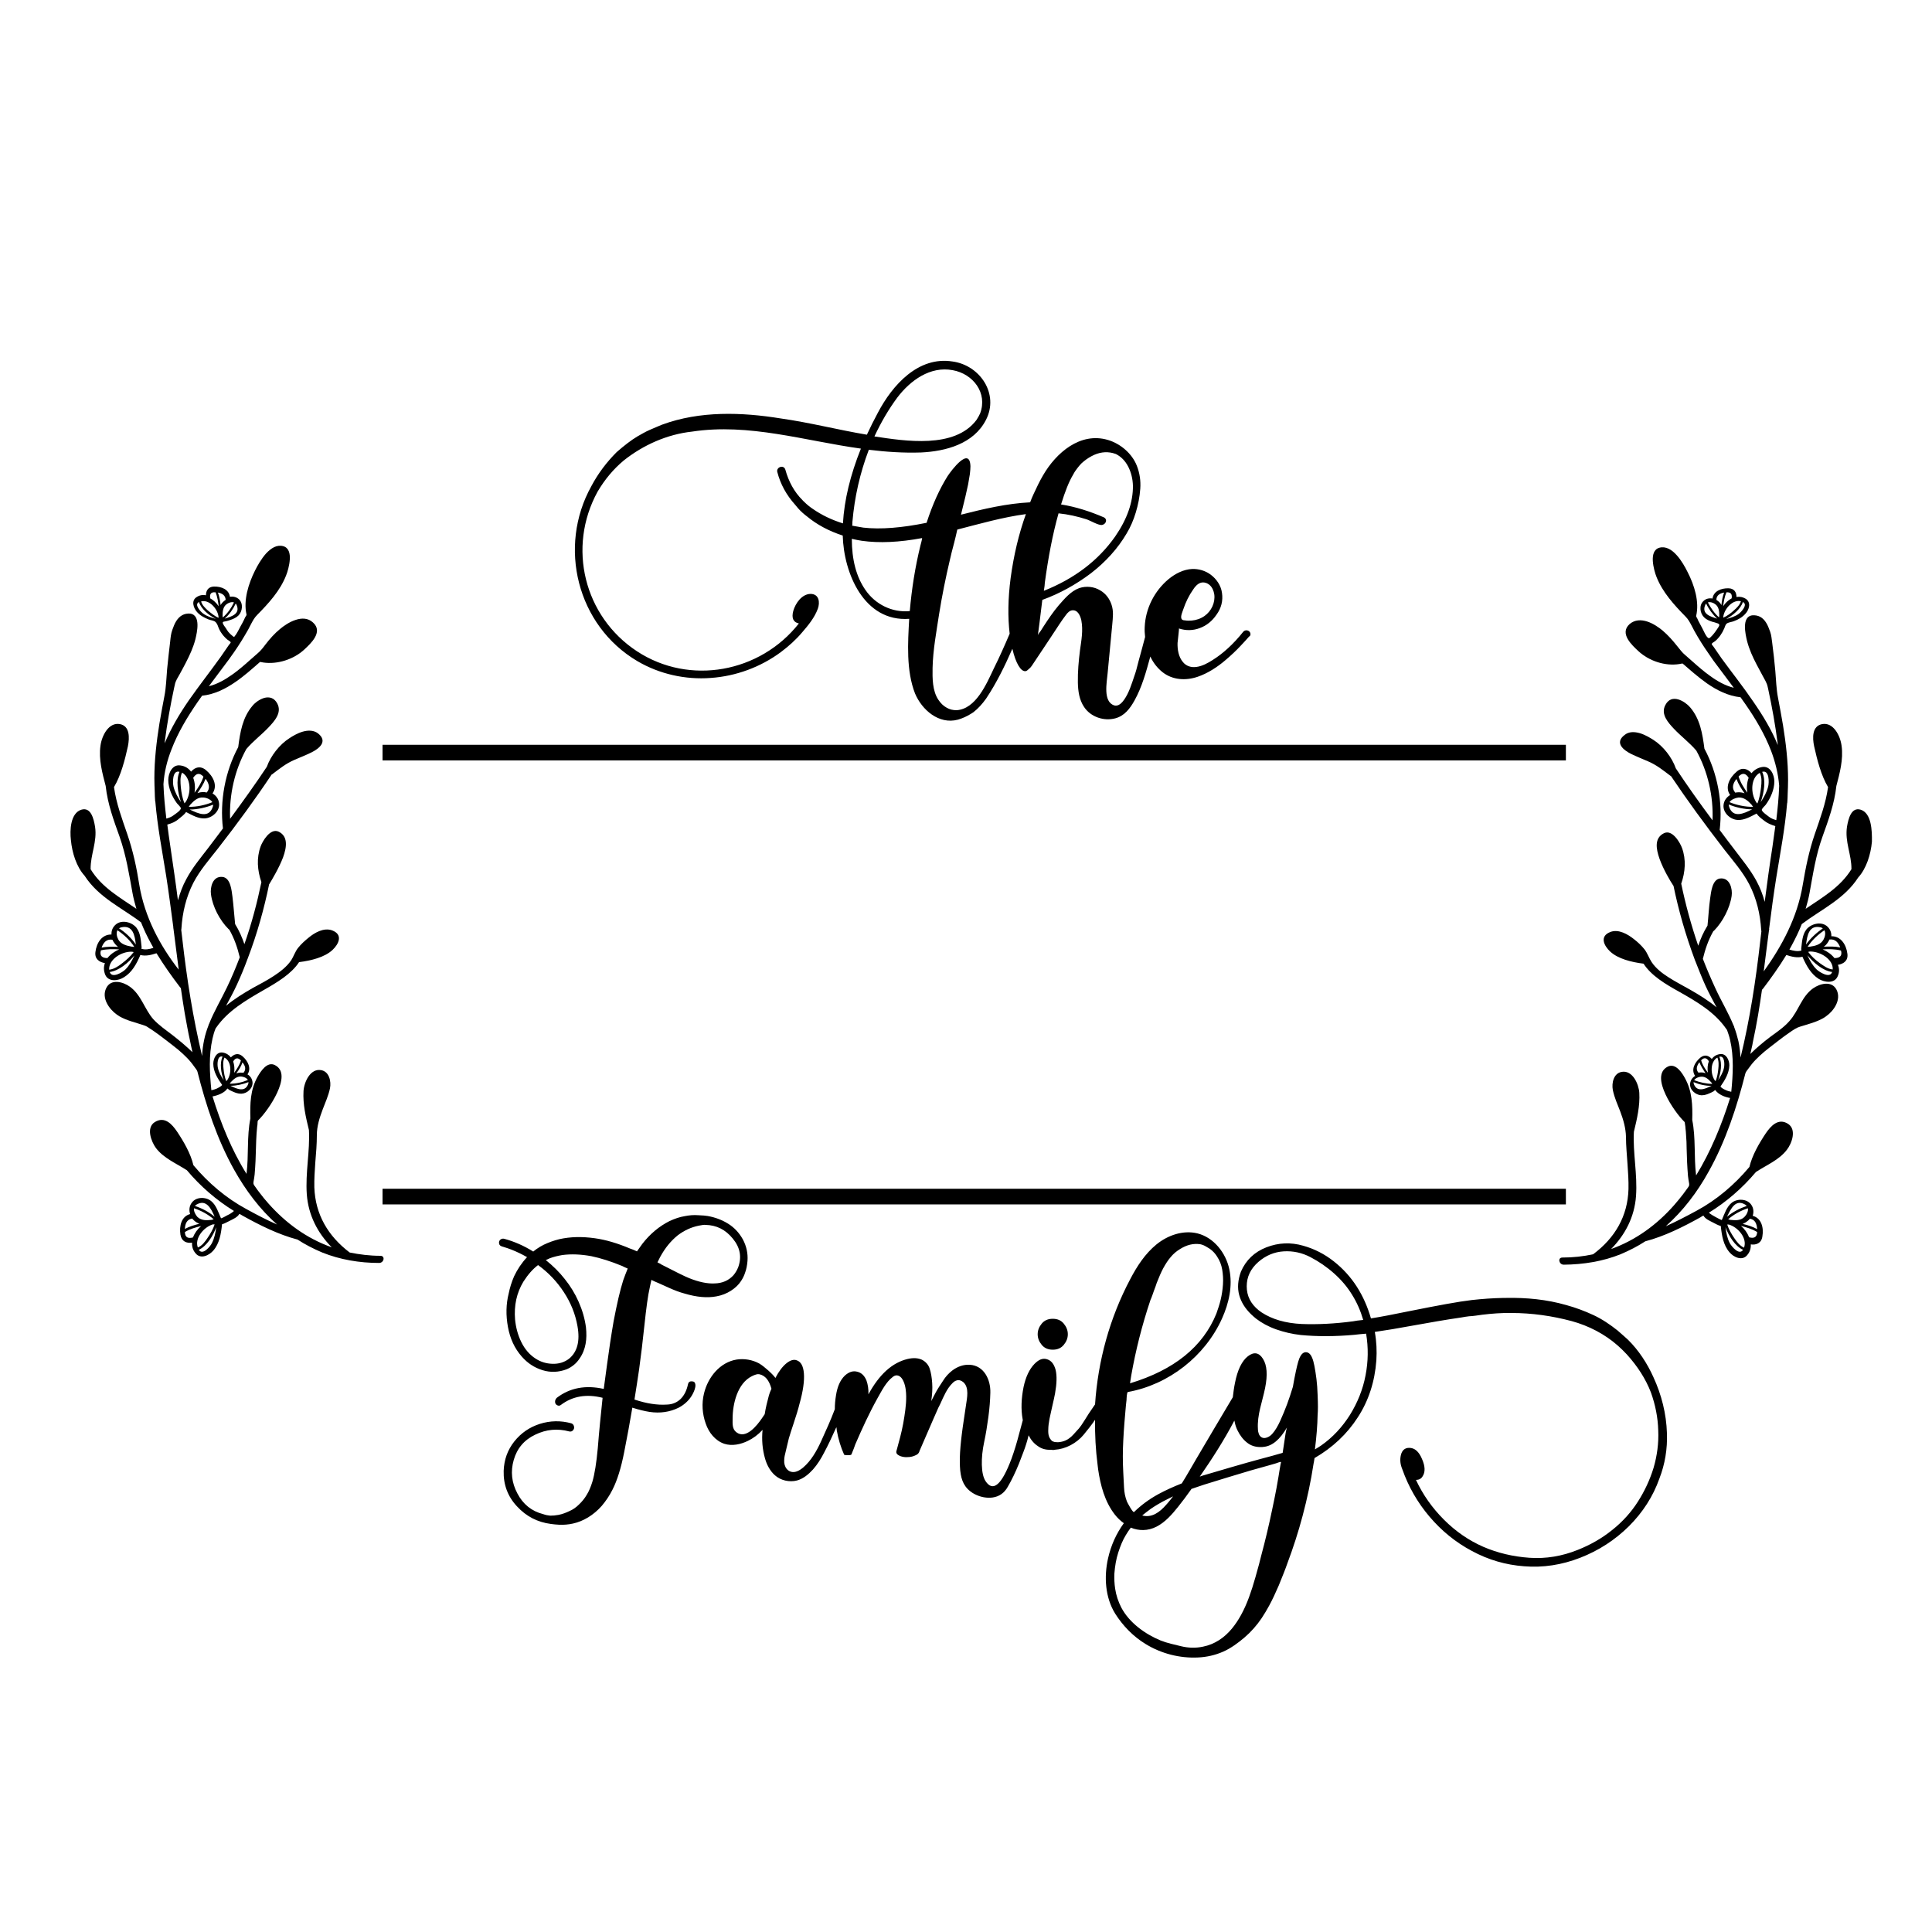
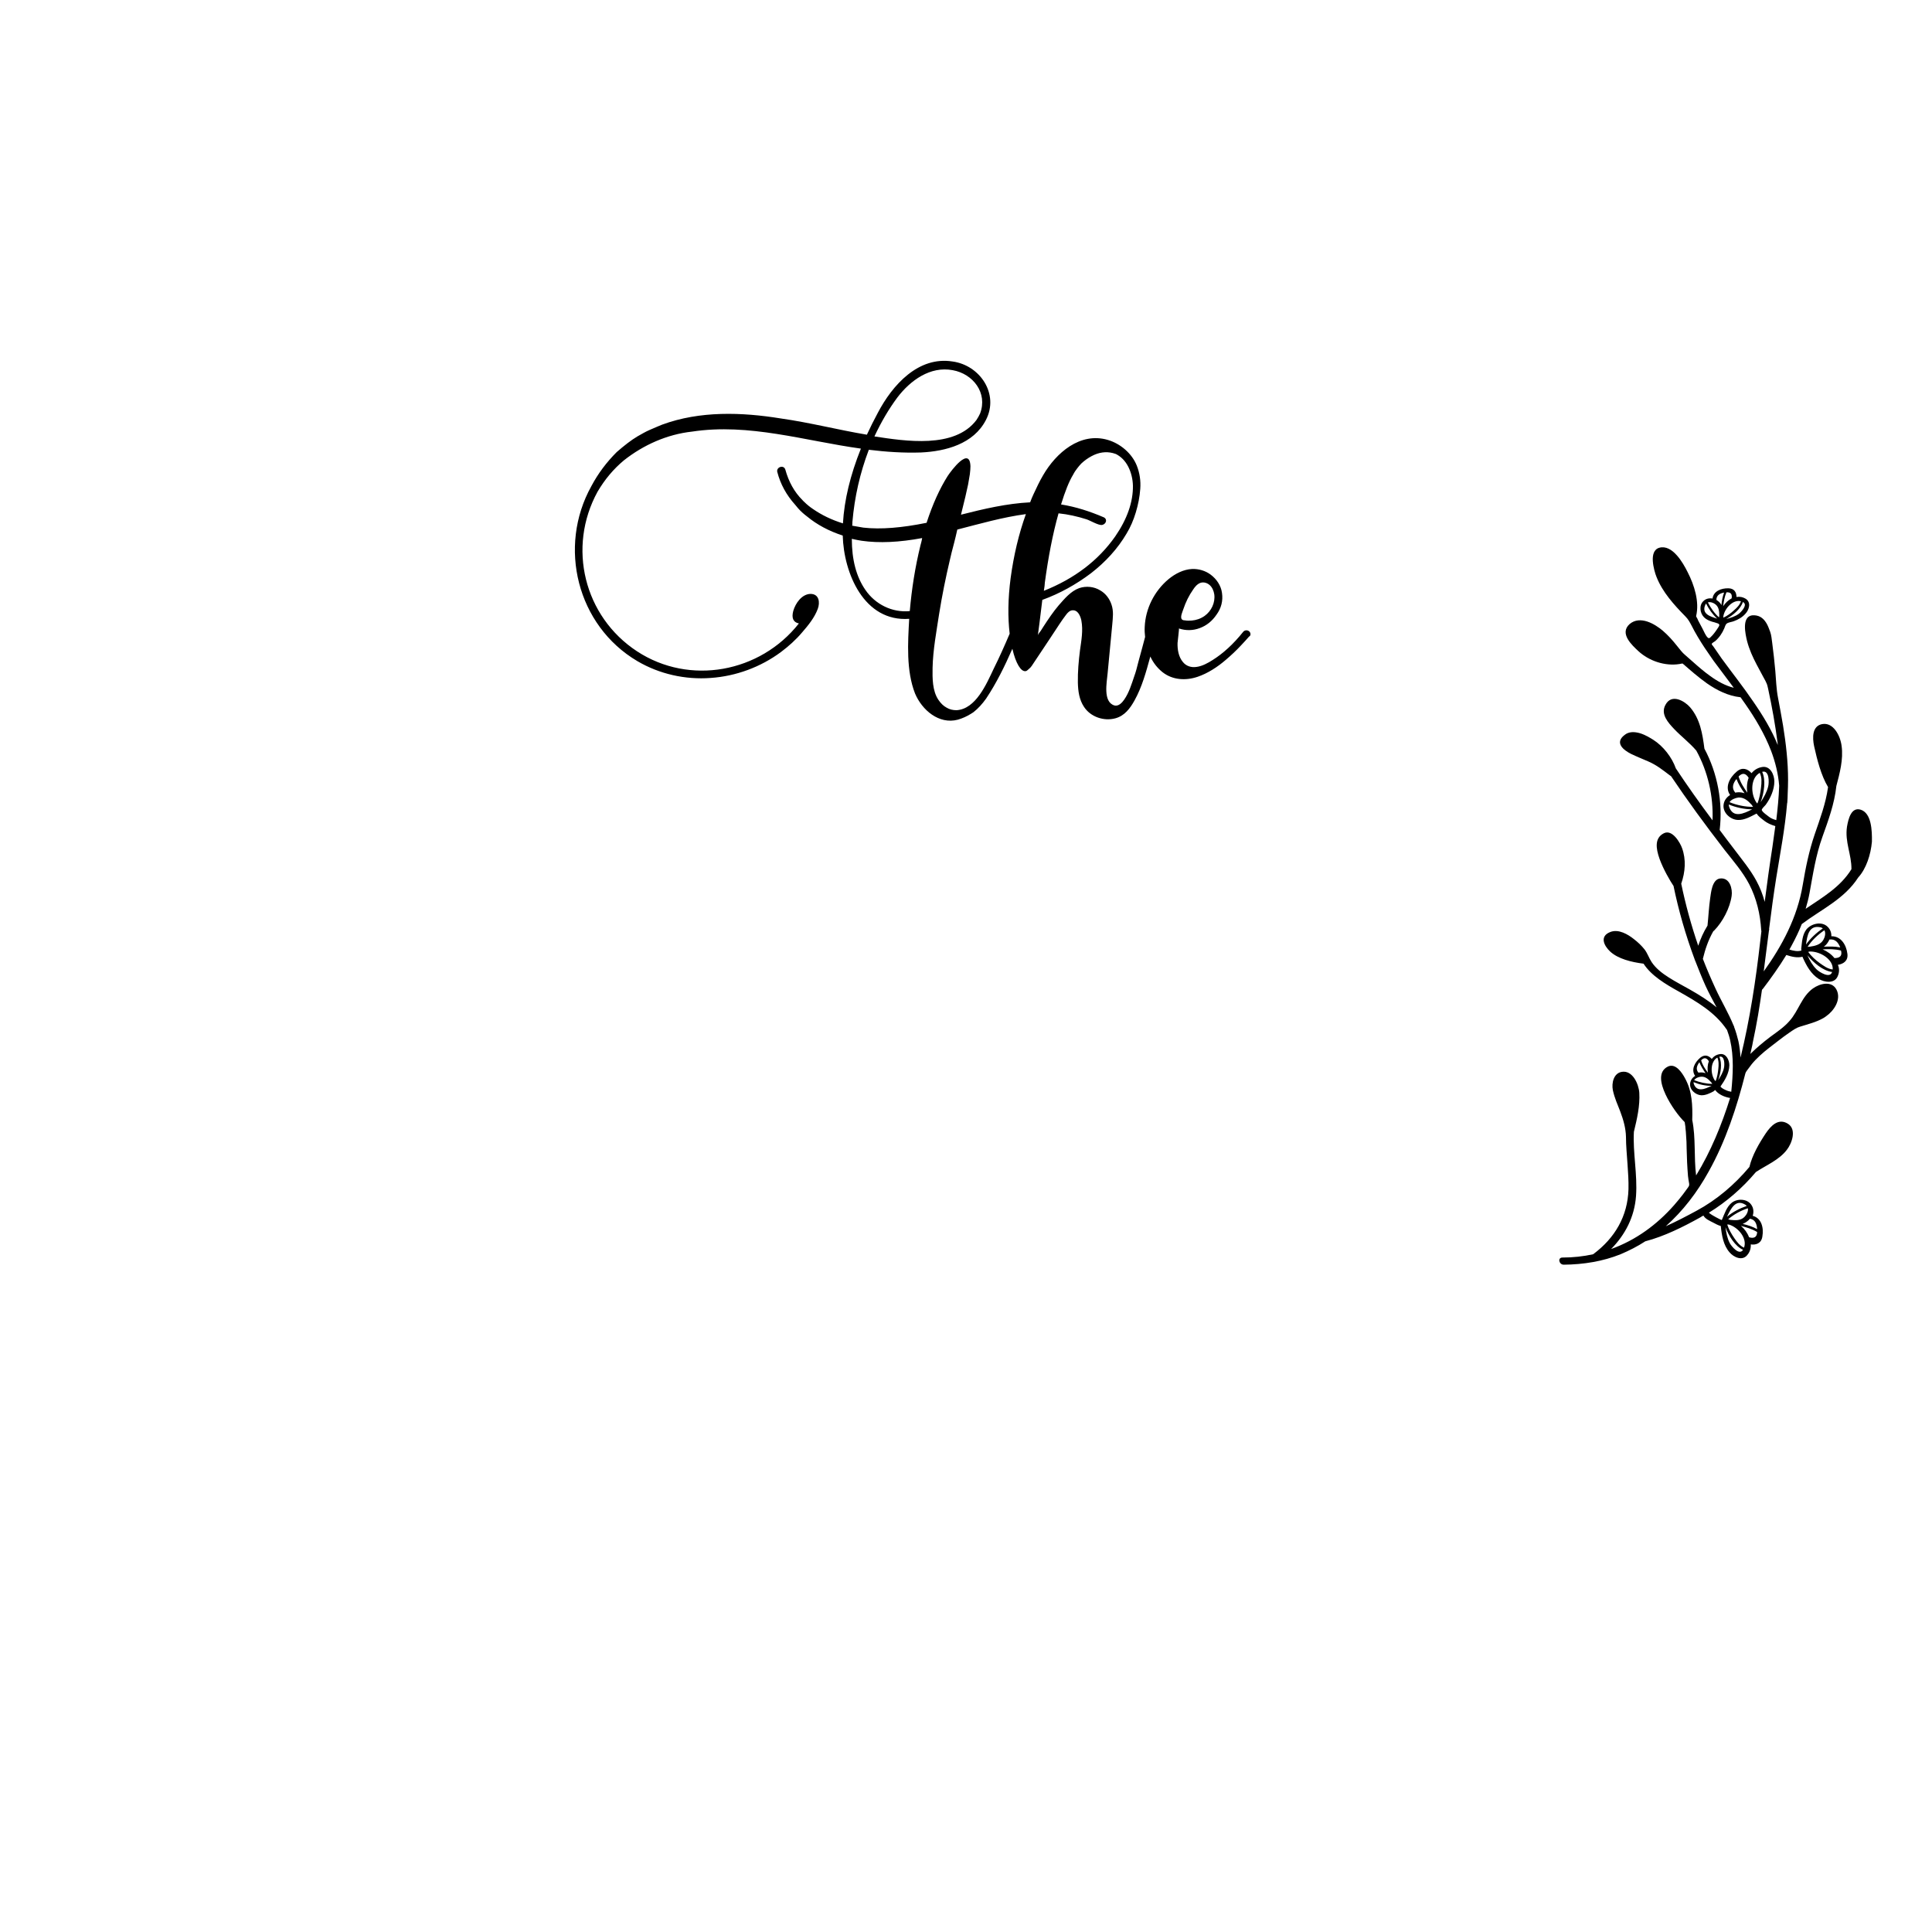
<svg xmlns="http://www.w3.org/2000/svg" version="1.1" id="Layer_1" x="0px" y="0px" width="1000px" height="1000px" viewBox="0 0 1000 1000" style="enable-background:new 0 0 1000 1000;" xml:space="preserve">
  <g>
-     <path d="M357.5,715c-0.8,0.1-1.2,0.6-1.4,1.5c-0.7,3.3-2,5.8-3.8,7.6c-1.9,1.8-4.2,2.8-7,2.9c-2.8,0.2-5.5,0-8.1-0.4   s-5.5-1.1-8.8-2.2c0.8-5.3,1.7-10.5,2.4-15.6c1-7.3,1.9-14.7,2.7-22.4c1-9.5,1.9-16.1,2.8-19.9c0.3-1.3,0.5-2.6,0.9-4.1   c-0.1,0.2,3.6,1.7,3.8,1.8c1.7,0.8,3.4,1.5,5.1,2.3c3.1,1.4,5.8,2.4,8.1,3c6.3,1.9,11.8,2.4,16.6,1.5c2.8-0.5,5.3-1.5,7.5-2.9   s4-3.1,5.3-5.1c0.9-1.4,1.6-2.8,2-4.1c0.7-1.8,1.1-3.9,1.3-6.2c0.3-4.1-0.6-7.8-2.4-11.2c-1.9-3.4-4.4-6.1-7.6-8.1s-6.7-3.3-10.6-4   c-1-0.2-2.6-0.3-4.8-0.4c-2.4-0.2-4.8,0-7.2,0.5c-2.5,0.4-5.1,1.3-7.7,2.5c-5.4,2.7-10.2,6.7-14.2,11.9c-0.9,1.2-1.8,2.5-2.7,3.8   c-1.5-0.7-2.8-1.2-3.7-1.5c-6.4-2.7-12.4-4.5-18.2-5.3c-6.5-0.9-12.6-0.8-18.3,0.5c-2.9,0.7-5.6,1.7-8.1,2.9   c-1.2,0.6-2.4,1.3-3.7,2.2c-1,0.8-1.6,1.2-1.7,1.3c-4.8-3-9.8-5.2-15-6.6c-1.4-0.4-2.9,0.7-2.7,2.2c0.1,1.4,1.2,1.7,2.3,2   c1.4,0.4,2.8,0.9,4.1,1.4c2.8,1.1,5.5,2.4,8.1,3.9c-2.8,3-5,6.3-6.7,9.9c-1.3,3-2.2,5.9-2.8,8.9c-1.4,5.5-1.5,11.3-0.4,17.3   s3.4,11.1,7.2,15.4c3,3.4,6.5,5.7,10.7,7s8.4,1.1,12.6-0.5c2.7-1.2,4.9-3,6.5-5.4c1.7-2.4,2.7-5,3.2-7.7s0.5-5.5,0.2-8.5   c-0.6-4.6-1.9-9-3.8-13.3s-4.3-8.2-7.2-11.8c-2.8-3.6-6.1-6.8-9.8-9.8c0.8-0.3,1.4-0.6,2-0.9c2.1-0.8,4.3-1.3,6.6-1.7   c4.6-0.6,9.6-0.4,15,0.6c4.8,1,10.2,2.7,16,5.1c0.5,0.3,1.4,0.7,2.8,1.3c-0.8,2-1.6,4-2.3,6c-1.7,5.3-3.3,12.4-5,21.3   c-1.3,7.5-2.4,15-3.4,22.4c-0.5,4-1.1,8.2-1.7,12.6c-9.4-2.1-17.5-0.6-24.3,4.6c-0.6,0.6-0.9,1.3-0.9,2c0,0.8,0.3,1.4,1,1.8   c0.7,0.4,1.4,0.4,2-0.1c6.1-4.6,13.3-5.8,21.6-3.7c-0.9,8.5-1.8,17.2-2.5,26.2c-0.7,7.5-1.6,13.2-2.8,17.3   c-0.8,2.5-1.7,4.8-2.9,6.7c-1.1,1.9-2.5,3.6-4.1,5.1c-1.4,1.4-3.1,2.6-5,3.4c-1.7,0.8-3.5,1.5-5.5,1.9c-1.6,0.3-3,0.4-4.3,0.4   c-1.1-0.1-2.3-0.3-3.7-0.8c-5.9-1.5-10.4-5.1-13.3-10.7c-3-5.6-3.6-11.4-1.9-17.3c1.7-6,5.4-10.4,11.1-13.1   c5.7-2.8,11.6-3.3,17.6-1.7c0.8,0.2,1.5,0,2-0.6s0.7-1.2,0.5-2s-0.6-1.3-1.4-1.6c-5.5-1.5-10.9-1.4-16.3,0.3   c-5.3,1.7-9.7,4.7-13.2,9.1c-3.5,4.4-5.3,9.5-5.5,15.2c-0.2,7.1,2.1,13.3,6.9,18.4c4.8,5.2,10.6,8.2,17.6,9.1   c1.3,0.2,2.7,0.3,4.2,0.4c2.5,0.1,4.8-0.1,7.1-0.6c2.8-0.6,5.4-1.7,7.9-3.2c2.6-1.6,5-3.6,7.1-6c2-2.4,3.9-5.1,5.5-8.3   c2.5-4.9,4.5-11.4,6.1-19.6c1.5-7.5,2.9-15.2,4.2-22.9c3.4,1.1,6.4,1.8,8.9,2.2c5.4,0.8,10.5,0.1,15.1-2.2c2.5-1.3,4.7-3.2,6.3-5.5   c1.1-1.6,3.6-6.2,1.6-7.9C358.9,715.1,358.2,714.9,357.5,715z M341.7,650.6c2.5-4.6,5.5-8.3,9.1-11.2c3.3-2.5,6.9-4.2,10.9-5   c1.5-0.3,2.7-0.5,3.4-0.4c5.7,0.1,10.4,2.4,14.2,7.1c3.8,4.6,4.7,9.5,2.8,14.8c-0.6,1.5-1.4,2.9-2.5,4.2c-2.5,2.7-5.7,4.1-9.7,4.2   c-3.7,0.2-8.1-0.7-13.1-2.7c-2.1-0.8-6.9-3.2-14.5-7.1c0-0.1-0.7-0.5-2-1.1C340.9,652.2,341.4,651.2,341.7,650.6z M291.9,668.9   c3.6,5.5,5.9,11.3,7,17.5c1.4,7.8-0.1,13.4-4.4,16.9c-2.5,1.9-5.4,2.7-8.6,2.6c-3.2-0.1-6.1-1-8.7-2.7c-3.1-2-5.6-4.9-7.4-8.6   c-1.8-3.7-2.8-7.6-3.2-11.6c-0.6-7.3,0.8-13.8,4.3-19.6c2.3-3.6,4.8-6.5,7.6-8.6C283.9,658.7,288.4,663.5,291.9,668.9z    M539.2,696.1c-1.4-1.7-2.1-3.5-2.1-5.5s0.7-3.8,2.1-5.5c1.4-1.7,3.3-2.5,5.7-2.5s4.3,0.8,5.7,2.5s2.1,3.5,2.1,5.5   s-0.7,3.8-2.1,5.5c-1.4,1.7-3.3,2.5-5.7,2.5S540.6,697.8,539.2,696.1z M862.8,741.8c-0.3-10-2.8-19.9-7-29   c-3.2-7.1-7.6-13.9-13.2-19.4c-0.7-0.7-2.5-2.2-5.3-4.7c-3.9-3.1-8-5.9-12.5-8s-9.3-3.9-14.1-5.2c-10.1-2.9-20.5-3.9-31-3.7   c-0.4,0-0.9,0-1.3,0c-5.7,0.1-11.2,0.5-16.6,1.1c-6.9,0.8-17.6,2.8-32.1,5.7c-8.3,1.7-15,3-20.1,3.8c-1.7-5.9-4.1-11.4-7.3-16.4   s-7.2-9.4-11.9-13.1c-4.8-3.8-10.1-6.5-15.8-8.1c-6.5-1.9-12.9-1.6-19.1,0.8c-6.2,2.4-10.6,6.6-13.2,12.6   c-1.6,4.4-1.9,8.4-0.9,12.1c1,3.7,3.1,7,6.2,10c0.8,0.8,1.7,1.5,2.5,2.2c3,2.3,6.5,4.2,10.5,5.6c4,1.4,8.2,2.4,12.7,2.9   c8.4,0.8,17.6,0.8,27.7-0.1c1.6-0.2,3.6-0.4,6.1-0.6c1.2,7.2,1.1,14.4-0.3,21.6c-1.4,7.4-4.2,14.2-8.1,20.5   c-4,6.3-8.9,11.6-14.9,15.8c-0.9,0.6-2,1.3-3.2,2c0.8-6.4,1.3-12.4,1.4-17.9c0.2-2.1,0.2-5.5,0-10.2c-0.1-3.1-0.3-5.9-0.6-8.3   c-0.7-5.4-1.4-9.1-2.2-10.9c-0.8-2-1.9-3-3.3-3c-1.4,0-2.5,1.1-3.4,3.3c-0.7,1.7-1.5,5.1-2.5,10.2c-0.3,1.4-0.5,2.9-0.8,4.4   c-1,3.3-2,6.3-3,9s-2.2,5.6-3.6,8.7c-1.1,2.4-2.4,4.8-4.2,6.8c-1.9,2-5.3,3.3-6.8,0c-0.3-0.8-0.5-1.7-0.5-2.6   c-0.5-7.3,2.3-14.2,3.7-21.2c1.4-6.9,1-11.9-1.1-15.2s-4.7-3.7-7.8-1.3s-5.4,7.1-6.7,13.9c-0.5,2.4-0.8,4.8-1.1,7.3   c-5.6,9.4-13.5,22.7-18.6,31.4c-2.6,4.4-5.1,8.9-7.8,13.2c-4.3,1.7-8.3,3.5-12,5.5c-4.8,2.6-9,5.7-12.7,9.3   c-0.6,0.6-3.5-4.9-3.7-5.4c-0.9-2.3-1.4-4.8-1.5-7.3c-0.1-2.6-0.3-5.2-0.4-7.8c-0.3-5.5-0.3-11,0-16.4c0.1-3.1,0.4-6.2,0.6-9.3   c0.4-4,0.6-8,1.1-11.9c0-0.4,0.1-3.9,0.7-4c21.1-3.8,39.9-18.5,48.7-38c3.6-8,5.6-16.9,3.8-25.5s-8.1-16.5-16.5-18.6   c-7.4-1.8-15.3,0.9-21.2,5.7s-10.1,11.3-13.6,18c-10.6,20-16.7,42.2-18.2,64.8c-1,1.5-2.1,3.1-3.2,4.7c-0.2,0.3-0.9,1.4-2.2,3.5   s-2.3,3.5-2.9,4.2c-0.6,0.7-1.6,1.8-2.9,3.2c-1.3,1.4-2.6,2.4-3.9,3c-1.3,0.6-2.6,0.9-4.1,1c-1.2,0-2-0.1-2.5-0.4   c-0.2-0.1-0.3-0.1-0.4-0.1c-0.9-0.8-1.5-1.7-1.8-2.7c-0.3-0.9-0.4-2.2-0.3-3.7c0-1.2,0.2-2.9,0.6-5.1c0.3-1.3,0.7-3.4,1.4-6.4   s1.2-5.3,1.5-6.9c0.9-5.1,1-9.1,0.3-12.1c-0.8-3-2.2-4.8-4.3-5.5c-2.2-0.8-4.4,0-6.7,2.4c-2.6,2.7-4.5,6.7-5.6,11.9   c-1.2,6-1.4,11.6-0.5,16.6c0,0.2,0.1,0.4,0.1,0.6c-0.5,2-1.2,4.3-1.9,7c-1.2,4.7-2.5,8.9-3.9,12.8c-5.1,13.7-9.6,17.6-13.5,11.7   c-1.2-1.9-1.8-4.7-1.9-8.4c-0.1-3.6,0.3-7.6,1.2-11.8c0.9-4.2,1.6-8.6,2.2-13.1s0.9-8.6,1-12.4c0.2-6.7-3.2-14.1-10.7-14.5   c-3.2-0.2-6.4,1-8.9,2.9c-2,1.5-3.6,3.3-4.9,5.4c-1.3,2-2.6,3.9-3.7,5.9c-0.7,1.3-1.5,2.8-2.4,4.6c0.5-3.3,0.7-6.4,0.5-9.3   c-0.2-2.9-0.6-5.4-1.3-7.5c-0.7-2.1-2.1-3.6-4-4.6c-2-0.9-4.4-1.1-7.4-0.4c-8,1.9-14.7,8-20.3,18.3c0.1-2.7-0.3-5.1-1-7.1   c-1-2.5-2.6-4.1-4.8-4.6c-2.2-0.6-4.3,0.1-6.4,2c-2.4,2.3-3.9,5.7-4.6,10.3c-0.4,2.4-0.6,4.7-0.6,7.1c-2.1,5.6-4.6,11.1-7.1,16.6   c-2.3,5-5.1,10-9.3,13.6c-1,0.8-2.1,1.6-3.3,2c-1.9,0.7-3.9,0.3-5.2-1.3c-1-1.2-1.4-2.9-1.3-4.4c0-1.6,0.4-3.1,0.8-4.7   c0.6-2.2,1-4.5,1.6-6.7c0.7-2.4,1.5-4.8,2.3-7.2c1.5-4.5,2.6-8.1,3.2-10.6c1.9-6.7,2.6-12,2.3-15.8c-0.3-3.9-1.6-6.1-3.7-6.8   c-1.5-0.6-3.3-0.1-5.3,1.5s-4,4.2-5.8,7.7c0.1-0.2-1.3-1.7-1.5-1.9c-0.7-0.7-1.4-1.4-2.2-2.1c-1.5-1.3-3-2.6-4.7-3.6   c-3.5-1.9-7.7-2.6-11.6-2c-8.7,1.4-14.9,9.2-16.9,17.5c-1.3,5.2-0.9,10.7,0.9,15.7c0.8,2.3,2,4.5,3.6,6.3s3.6,3.3,6,4.1   c4,1.3,8.5,0.3,12.2-1.5c2.7-1.3,5.3-3.2,7.6-5.7c-0.5,5-0.1,10.1,1.3,14.9c0.9,3.2,2.6,6.4,5.1,8.6c3,2.7,7.5,3.7,11.4,2.7   c3.3-0.9,6-3.2,8.3-5.7c2.3-2.6,4.1-5.5,5.7-8.6c2.1-3.9,4.2-8.4,6.4-13.3c0.1,0.5,0.2,1,0.2,1.6c0.8,4.6,2.1,8.8,3.8,12.6   c0.1,0.2,0.7,0.3,1.9,0.3c1.2,0,1.8-0.1,1.9-0.4c0.9-2.2,1.6-3.9,2-5.2c3.5-8.1,7.2-16.2,11.5-23.9c2.1-3.7,4.4-8.4,7.9-11   c0.6-0.5,1.4-0.9,2.2-0.8c3,0.3,4.2,4.9,4.5,7.4c0.6,4.5,0,9.4-0.7,13.9c-0.7,4.8-1.8,9.5-3.1,14.1c-0.3,1.3-0.7,2.5-1,3.7   c-0.3,1,0.2,1.8,1.4,2.4c1.2,0.6,2.6,0.9,4.3,0.8c1.7,0,3.1-0.4,4.3-1c0.4-0.2,0.8-0.4,1-0.6c0.3-0.3,0.6-0.6,0.8-1.1l0.1-0.4   c6-13.9,9.3-21.4,9.8-22.5c0.2-0.3,0.5-1,1.1-2.2c1.7-3.7,3.3-7.7,6.3-10.6c0.6-0.6,1.3-1.1,2.1-1.3c1.2-0.4,2.4,0.1,3.4,0.9   c3.2,2.8,1.9,8.3,1.4,11.9c-0.7,5.1-1.6,10.2-2.2,15.3c-0.5,4.1-0.9,8.1-1,12.2c0,2.8,0,5.7,0.5,8.4c0.4,2.2,1.1,4.3,2.4,6.1   c3,4.2,9,6.5,14.1,5.8c3.4-0.5,6-2.3,7.8-5.5c2.1-3.6,4-7.6,5.8-12c1.7-4.4,3-7.7,3.7-10c0.4-1.1,0.8-2.7,1.3-4.7   c1.2,2.4,2.8,4.3,4.8,5.6c1.9,1.4,4.1,2,6.6,1.9c0.2,0,0.5,0,1.1,0.1c0.5,0,0.9,0,1-0.1c2.9-0.2,5.6-1,8.3-2.4   c2.6-1.4,4.9-3.2,6.7-5.4c1.9-2.3,3.9-4.8,5.9-7.7c-0.1,7.8,0.3,15.5,1.3,23.2c0.1,0.8,0.2,1.7,0.3,2.5c1.2,8.2,3.4,16.6,8.6,23.3   c1.4,1.8,3,3.3,4.7,4.5c-4,5.5-6.7,11.6-8.2,18.3c-2.1,9.4-1.5,20.1,3.7,28.5c4,6.3,9.3,11.8,15.7,15.7c8.1,5,17.8,7.5,27.3,7   c4.4-0.2,8.8-1.2,12.9-3c3.9-1.7,7.7-4.5,11-7.3c3.4-2.9,6.4-6.3,8.9-10c1.4-2.1,2.7-4.3,3.9-6.5c1.7-3.1,3.3-6.6,5-10.5   c1.9-4.7,3.4-8.4,4.4-11.3c3-8,5.7-16.3,7.9-24.6c2.4-9,4.3-18,5.7-27.1c0.2-0.8,0.3-1.7,0.5-2.9c9.3-5.4,16.8-12.4,22.4-21.1   c5.6-8.6,8.8-18.5,9.6-29.5c0.3-4.8,0.1-9.7-0.8-14.7c5.6-0.8,12.2-1.9,19.8-3.3c8.4-1.5,16.7-3,25.1-4.2c1.3-0.2,2.6-0.5,3.9-0.6   c2.3-0.1,4.6-0.5,6.8-0.8c5-0.6,10.1-1,15.2-0.9c10.5,0,21,1.5,31.1,4.2c8.8,2.4,17.1,6.7,23.9,12.7c1.6,1.4,3.2,3,4.7,4.6   c5.5,6.1,9.7,12.6,12.4,19.6c2.3,6.4,3.6,12.9,3.8,19.6c0.3,6.7-0.6,13.2-2.4,19.4c-1.9,6.2-4.6,12-8.1,17.5s-7.9,10.4-13.3,14.7   c-5.3,4.3-11.3,7.7-17.8,10.3c-8.2,3.3-16.6,4.7-25.1,4.1c-8.5-0.6-16.5-2.5-23.9-5.7c-7.5-3.3-14.2-7.9-20.3-14   s-10.9-12.9-14.5-20.6c1.5,0,2.7-0.6,3.4-1.8c1.5-2.2,1.4-5.3-0.3-9.1c-1.6-3.8-3.8-5.7-6.6-5.7c-2.3,0-3.7,1.3-4.3,3.7   c-0.6,2.5-0.3,4.9,0.7,7.3c3.2,9.1,7.9,17.3,14.1,24.6c6.2,7.3,13.5,13.3,22,17.8c8.5,4.6,17.5,7.2,27,7.9c9.8,0.8,19.5-0.7,29-4.4   s17.9-9.1,25.2-16.3c7.2-7.2,12.5-15.4,15.8-24.7C861.8,757.8,863.1,749.9,862.8,741.8z M700.4,683.9c-9.7,1.3-18.6,1.7-26.6,1.4   c-8.4-0.4-15.3-2.4-20.8-6c-0.8-0.6-1.3-1-1.5-1.1c-4.2-3.4-6.2-7.5-6.2-12.4s2-9.1,6-12.6c3.9-3.4,8.3-5.2,13.1-5.5   c4.9-0.3,9.5,0.7,13.9,3s8.5,5.1,12.3,8.5s6.8,7,9.2,10.9c2.5,4,4.4,8.3,5.8,13.1C703.2,683.4,701.4,683.7,700.4,683.9z    M585.5,712.1c2.3-13.1,5.6-26.2,10-39.3c0.3-0.6,0.6-1.4,1-2.5s0.6-1.7,0.7-2c0.8-2.1,1.3-3.5,1.5-4.2c1.2-3.1,2.3-5.6,3.3-7.5   c1.3-2.4,2.6-4.4,4-6c1.4-1.7,3-3,4.8-4.1c3.5-2.2,6.9-3,10.4-2.5c1,0.2,2.1,0.6,3.2,1.3c2.3,1.2,4.1,2.8,5.5,5   c1.4,2.1,2.3,4.4,2.7,6.8c0.4,2.4,0.6,5,0.4,7.8c-0.2,2.8-0.6,5.4-1.2,7.9c-0.6,2.5-1.4,4.8-2.2,7.1c-7,17.2-21.9,29.2-44.7,36.1   C585.2,713.9,585.4,712.6,585.5,712.1z M398,722.2c-0.9,3.3-1.7,6.6-2.2,9.8c-0.7,1-1.2,1.7-1.5,2.2c-2.4,3.5-8.2,11-13.2,7.1   c-2.2-1.7-1.9-4.5-1.9-7c0-7.7,2.5-18.3,10-22c1.6-0.8,2.9-1.2,3.8-1c1.5,0.3,2.8,1.1,3.9,2.4c1.1,1.4,1.8,3,2.4,5.1   C398.7,720.1,398.3,721.2,398,722.2z M595.6,781c2.5-1.7,5.3-3.4,8.6-5c1-0.5,2-1,3-1.5c-1.2,1.5-2.4,3.1-3.7,4.5   c-1.6,1.8-3.4,3.5-5.5,4.6c-2.3,1.2-4.6,1.4-6.8,0.8C592.7,783.2,594.1,782.1,595.6,781z M662.8,758c-0.2,0.9-0.9,5.4-1.1,6.6   c-0.3,1.9-0.7,3.8-1,5.7c-0.7,3.6-1.4,7.3-2.2,10.9c-1.7,8.2-3.6,16.2-5.7,24c-0.5,2.2-1.5,5.9-3,11.2c-1.1,3.9-2.2,7.3-3.3,10.3   c-2.5,6.8-5.5,12.2-8.9,16.3c-3.9,4.7-8.9,8.1-14.9,9.3c-3.7,0.8-7.6,0.7-11.3-0.2c-3.6-0.9-7.2-1.6-10.7-3   c-8-3.3-16.2-9.2-20.3-17c-1.6-3.1-2.7-6.4-3.2-9.8c-0.4-2.6-0.5-5.2-0.4-7.8c0.3-3.9,0.9-7.5,2-10.9s2.3-6.4,3.9-9   c0.8-1.3,1.6-2.6,2.6-3.9c4.1,1.7,8.8,1.8,13.3-0.5s8-6.3,11.2-10.3c2.3-2.9,4.5-5.8,6.6-8.8c0.1-0.1,0.2-0.2,0.2-0.4   c2.1-0.7,4.3-1.5,6.8-2.3c3.7-1.2,21.2-6.5,24-7.3c2.9-0.8,6.2-1.7,10-2.8c1-0.3,2.1-0.6,3.1-0.9c0.7-0.2,1.9-0.8,2.6-0.7   C663,757.2,662.9,757.6,662.8,758z M664.7,746.7c-0.3,2-0.6,3.8-0.8,5.3c-3.1,0.9-7,2-11.6,3.2c-6.6,1.7-25.5,7.3-28.2,8.1   c-1.1,0.3-2.1,0.6-3.1,1c6.5-9.4,12.6-18.9,17.9-29c0.1,0.3,0.1,0.5,0.2,0.8c0.3,1.6,0.8,3,1.4,4.2c1.3,2.7,3,4.9,5.1,6.5   c1.9,1.5,4.2,2.2,6.9,2.2c0.5,0,1,0,1.5-0.1c4.5-0.4,8.5-3.8,12.1-10C665.6,740.5,665.2,743.1,664.7,746.7z" />
    <path d="M647.1,327.5c-0.6-1.4-2.6-1.7-3.6-0.5c-5.1,6.4-10.4,11.2-15.8,14.6c-2.5,1.6-5.4,3.2-8.4,3.6c-2.7,0.4-5.3-0.4-7-2.5   c-2.3-2.7-2.9-6.5-2.8-9.9c0-0.6,0.9-7.4,0.7-7.5c3.7,1.2,7.3,1.1,10.8-0.2c3.5-1.3,6.4-3.6,8.7-7c2.4-3.3,3.4-7.1,2.8-11.2   c-0.5-3.8-2.8-7.2-5.9-9.5c-2.7-2-6.1-3-9.5-2.9c-4.5,0.2-8.8,2.4-12.3,5.3c-7.3,6.1-11.9,15.2-12.3,24.7c-0.1,1.7,0,3.5,0.2,5.2   c-0.8,3-1.9,7.2-3.4,12.6c-0.8,3.3-1.5,5.8-2.2,7.7c-1.4,4.1-2.7,8.5-5.2,12.1c-1.1,1.6-3,3.7-5.2,3c-5.9-1.9-3.8-12-3.4-16.6   c0.8-8.4,1.6-16.8,2.4-25.2c0.3-3.6,0.8-6.9-0.4-10.4c-1-3-3-5.7-5.8-7.3c-3.2-2-7.3-2.4-10.9-1.2c-4.4,1.6-7.6,5.5-10.6,8.9   c-2.9,3.4-5.5,7.3-7.9,11c-0.5,0.7-0.9,1.5-1.4,2.2c-0.4,0.6-1.4,1.7-1.5,2.3c0.4-2.5,1.1-8.6,2.3-18.3c9.1-3.3,17.5-8,25.2-13.8   c7.6-5.9,13.8-12.7,18.4-20.5c2-3.3,3.6-7,4.8-11s2-8,2.3-12.2c0.3-4.2-0.3-8.2-1.8-12c-2.5-6.3-8.5-11.4-15-13.3   c-14.3-4.2-26.8,6.7-33.5,18.3c-1.9,3.2-3.4,6.5-5,9.9c-0.6,1.3-1.2,2.7-1.7,4.1c-12.1,0.6-24,3.4-35.8,6.4   c1.8-7.1,3-12.3,3.7-15.7c0.3-1.9,0.6-3.7,0.9-5.3c0.2-1.7,0.3-3,0.3-4.1c-0.4-10.5-9.9,2.2-11.8,5.1c-4.1,6.5-7.8,14.6-10.9,24.2   c-12.8,2.6-23.7,3.5-32.7,2.5c-1.8-0.3-3.7-0.6-5.8-1c0.1-0.8,0.1-1.4,0.1-1.9c1.1-12.9,3.9-25.3,8.5-37.4c9,1.1,18,1.7,27,1.4   c12.8-0.6,27.2-4.4,33.6-16.8c7-13.5-3.1-28.4-17.3-30.3c-17.7-2.8-31.1,12.2-38.6,26.5c-2,3.7-3.9,7.5-5.7,11.4   c-14.9-2.5-29.6-6.3-44.5-8.4c-20.3-3.3-42-4-61.5,3.2c-1.1,0.4-3.3,1.4-6.6,2.8c-2.1,0.9-4.2,2.2-6.2,3.3   c-3.2,1.9-6.8,4.7-10.7,8.1c-5.2,5.2-9.6,11-13.1,17.6c-17.5,31.4-7.4,72.2,23.8,90.6c11.4,6.7,24.8,9.7,38,8.7   c13-0.9,25.8-5.6,36.3-13.4c4-3,7.8-6.4,11-10.2c3.2-3.7,6.4-7.6,8.1-12.2c1.2-3.3,0.7-7.7-3.8-7.7c-4.5,0.1-7.8,4.9-8.9,8.8   c-1,3.7,0,5.9,2.9,6.5c-20,25.4-56.5,32.3-83.8,14.4c-27.4-18-36.2-53.8-20.4-82.6c3.7-6.3,8.2-11.7,13.6-16.2   c10.1-8,22.4-13.5,35.3-14.9c29.5-4.5,58.4,4.8,87.4,8.8c-5.5,13.7-8.6,26.6-9.3,38.7c-5.8-1.8-11-4.3-15.6-7.5   c-1.5-1-3-2.2-4.4-3.6c-0.3-0.3-0.7-0.6-1-1c-4.2-4.2-7.1-9.5-8.8-15.7c-0.8-2.7-4.7-1.4-4.2,1.1c1.6,6.3,4.7,12,9.3,17.1   c0.5,0.6,1,1.2,1.5,1.8c1.4,1.6,3,3,4.6,4.2c5.2,4.3,11.4,7.6,18.5,9.9c0.5,19.4,11,44.8,34.4,43.1c-0.7,12.4-1.6,26.8,3,38.6   c3.6,8.6,12.4,16.2,22.2,13.6c2.4-0.7,4.6-1.7,6.7-3c0.4-0.3,0.9-0.5,1.4-0.9c2.4-1.9,4.5-4.2,6.5-7c5.4-8.1,9.7-16.9,13.6-25.8   c0.9,3.9,2,6.8,3.2,8.8s2.4,2.9,3.6,2.8c0.6,0,1.2-0.7,1.7-1.1c0.6-0.5,1.1-1,1.5-1.6c1.5-2.2,2.9-4.4,4.4-6.6   c3.3-5,6.7-10,10-15.1c1.1-1.6,2.2-3.3,3.4-4.8c0.8-1.1,1.9-2.2,3.2-2.3c2.9-0.3,4.2,2.9,4.7,5.2c1,5.2,0,10.4-0.7,15.5   c-0.7,5.5-1.2,11.1-1.1,16.7c0.1,4.4,0.7,8.9,3.2,12.6c3.4,5.2,10.3,7.5,16.2,5.9c4.8-1.3,7.6-5.1,9.9-9.2c3.9-7,6-14.8,8.1-22.4   c0-0.1,0.1-0.2,0.1-0.4c0,0.1,0.1,0.2,0.1,0.2c1.5,3.2,3.6,5.8,6.2,7.9c5.2,4.1,12,4.5,18.2,2.4c5.3-1.8,10.3-5.1,14.5-8.7   c2.7-2.3,5.4-4.8,8-7.6c1.5-1.6,2.9-3.1,4.1-4.5C647.3,329.1,647.4,328.2,647.1,327.5z M611.5,320.2c-0.5-1.3,0.5-3.4,1-4.9   c1.2-3.6,2.9-7.1,5.1-10.2c0.9-1.4,2.1-2.8,3.7-3.4c1.7-0.6,3.6,0,4.9,1.2c1.3,1.2,2,2.9,2.3,4.7c0.6,4.3-1.5,8.7-5,11.2   c-2,1.4-4.3,2.2-6.7,2.4c-1.2,0.1-2.3,0.1-3.5-0.1C612.2,321.1,611.7,320.7,611.5,320.2z M464.5,205.7c6.7-8.8,17-16.3,28.6-14.1   c10.6,1.9,18.2,11.8,14.2,22.4c-0.5,1.1-1.1,2.2-1.9,3.4c-11.3,15-36.9,10.9-52.8,8.5C456.1,218.4,460.1,211.6,464.5,205.7z    M476.4,282.4c-2.7,11-4.5,22.3-5.5,33.9c-9.1,0.9-17.9-3.5-23-11c-4.7-6.8-7-15.6-7-26.4c1.9,0.4,3.6,0.8,5.1,1   c9.1,1.3,19.5,0.8,31.3-1.4C477.1,279.9,476.7,281.2,476.4,282.4z M555.5,245.6c0.6-1.2,1.3-2.2,2-3.1c0.7-0.9,1.4-1.8,2.2-2.6   c1.6-1.5,3.4-2.8,5.3-3.8c3.7-2,7.4-2.5,11-1.6c0.7,0.2,1.3,0.4,1.6,0.5c2.7,1.4,4.8,3.5,6.4,6.6c1.5,3,2.3,6.3,2.4,9.8   c0.1,8.5-3,17.3-9.2,26.3c-8.8,12.5-21.1,21.8-36.9,28.1c0.3-1.9,0.5-3.3,0.5-4.2c1.8-13.3,4.1-25.3,7.1-35.9   c4.9,0.5,9.8,1.6,14.5,3.1c1.9,0.6,6.3,3.3,8.1,2.9c1.9-0.4,2.9-2.8,0.9-3.9c-7.2-3.1-14.6-5.5-22.2-6.7   C551.3,254.3,553.3,249.2,555.5,245.6z M495.1,367.6c-1.9,0-3.6-0.4-5.1-1.3c-1.7-0.9-3.1-2.3-4.3-4.1c-3.1-4.6-3.1-11.1-3-16.5   c0.2-9.3,2-18.8,3.4-28c1.5-9.4,3.4-18.8,5.6-28.1c0.3-1.1,0.5-2.2,0.8-3.4c0.8-3.1,1.9-7.1,3-12.1c11.7-3,23.5-6.4,35.5-8   c-3.7,10.3-6.3,21.3-7.9,33.1c-1.4,10.7-1.5,20.3-0.5,28.8c-2.6,6.1-5.3,12.2-8.3,18.2C510.6,354,505.1,367,495.1,367.6z" />
-     <rect x="198" y="385.5" width="612.5" height="8.1" />
-     <rect x="198" y="615.3" width="612.5" height="8.1" />
    <path d="M963.1,419.1c-4.9-1.5-6.4,4.7-7.1,8.8c-1.2,7.9,2.4,14.4,2.3,22c-5.8,9.4-15.2,14.7-23.7,20.5c0.8-2.7,1.5-5.4,2-8.1   c1.8-9.8,3.2-19.5,6.7-29.2c3-8.4,6.2-17,7.2-26.3c1.7-6.5,3.7-13.7,2.7-20.8c-0.7-5.3-4.3-12.3-10.1-11.2c-5.1,1-5.1,6.9-4.1,11.5   c1.5,6.8,3.6,15.1,7.2,21.1c-1.2,8.6-4.2,16.5-6.9,24.4c-3,8.8-4.7,17.3-6.2,26.2c-2.8,16.9-10.8,31.7-20.2,44.8   c0.1-1.1,0.3-2.1,0.4-3.2c0.8-6,1.5-12,2.3-17.9c0.1-0.3,0.2-0.6,0.1-0.9v-0.1c1.1-8.8,2.3-17.7,3.7-26.5c2-12.5,4.5-25.2,5.6-38.4   c0-0.1,0.1-0.2,0.1-0.4c0.1-1.5,0.2-3,0.2-4.4c0.1-2.4,0.2-4.9,0.2-7.3c0-9.5-1.1-18.9-2.6-28.2c-0.8-4.8-1.7-9.5-2.6-14.3   c-0.9-4.6-1-9.3-1.4-13.9c-0.4-4.8-1-9.7-1.6-14.5c-0.3-2-0.4-4-1.1-5.9c-0.6-1.5-1.1-3.1-2-4.5c-1.7-2.8-4.1-4.2-7.4-3.9   c-5.4,0.9-3.4,9.7-2.5,13.4c1.1,4.2,2.9,8.2,4.9,12c1,1.9,2,3.8,3.1,5.8c0.9,1.7,2.2,3.7,2.6,5.6c0.1,0.4,0.2,0.9,0.3,1.3   c2,9.3,3.7,18.7,4.9,28.1c0,0.3,0,0.7,0.1,1c-3.2-7.9-7.7-15.3-12.6-22.4c-5.3-7.8-11.1-15.1-16.5-22.5c-1.4-2-2.8-4-4.2-6.1   c-0.2-0.3-1-1.1-0.9-1.4c0.1-0.5,1.3-1.1,1.7-1.4c2.1-1.8,3.7-4.1,4.8-6.7c0.5-1.2,0.6-2.3,1.9-2.8c1-0.4,2.1-0.5,3.1-0.9   c2.2-0.8,4.3-2,5.9-3.8c1.9-2,3.1-5.8,0.3-7.7c-1.6-1-3.3-1.3-4.9-1c0-2.4-1.1-4.4-4.1-4.5c-3.9-0.1-7.8,1.5-8.3,5.3   c-1.6-0.3-3.4,0-4.7,1.3c-2.4,2.2-1.8,6.3,0.3,8.4c1.2,1.2,2.7,1.8,4.2,2.3c0.8,0.2,1.6,0.4,2.4,0.7c2.2,0.6,1.2,1.5,0.2,3.1   c-1,1.5-2.1,3-3.4,4.2c-0.2,0.2-0.5,0.5-0.8,0.5c-1.3,0.2-3.1-4.6-3.7-5.5c-0.5-1-1.1-2-1.6-3c-0.3-0.5-0.5-1-0.7-1.5   c-0.1-0.3-0.7-1.1-0.7-1.4c1.8-7.4-0.9-16-4.4-22.8c-1.2-2.4-3.2-6.1-5.7-8.8c-2.5-2.8-5.6-4.7-8.9-3.8c-2.9,0.8-3.6,3.8-3.4,6.9   c0.2,3.1,1.2,6.5,1.9,8.2c3.1,7.9,9.1,14.5,15,20.5c1.4,1.4,2.2,2.9,3.1,4.6c1,2,2.1,4,3.3,6c2.3,3.9,4.9,7.7,7.5,11.4   c0.2,0.3,0.5,0.7,0.7,1c3.4,4.6,6.9,9.2,10.4,13.9c-4.4-1.1-8.5-3.4-12.2-6.1c-3.1-2.2-6-4.7-8.8-7.2c-1.4-1.2-2.7-2.4-4.1-3.6   c-1.7-1.4-2.8-3-4.2-4.7c-2.3-2.9-4.7-5.6-7.5-8c-1.9-1.6-4.9-3.7-8-4.7s-6.4-1-9.1,1.3c-5.5,4.9,1.3,11,4.5,14   c5.5,5.1,13.8,7.9,21.3,6.7c0.3,0,1.5-0.4,1.7-0.2c3.9,3.4,8,7,12.5,10.2c5.2,3.6,10.9,6.5,17.4,7.2c0.8,1.1,1.6,2.3,2.4,3.4   c5.3,7.6,10.1,15.7,13.4,24.3c2.2,5.8,3.7,11.9,4.2,18.1c-0.2,6-0.8,11.9-1.5,17.8c-1.4-0.4-2.8-0.9-4-1.9   c-0.8-0.7-3.1-2.1-3.5-3.3c-0.2-0.6,1.6-2.2,2-2.7c2.5-3.4,4.5-7.9,4.5-12.1c0-3.5-2.1-8.2-6.3-7.5c-2.4,0.4-4.2,1.6-5.5,3.2   c-2-2.3-4.9-3.3-7.7-0.8c-3.8,3.2-6.2,8.1-3.4,12.1c-1.8,1.1-3.2,2.9-3.4,5.2c-0.4,4.1,3.7,7.6,7.4,7.7c3.4,0.2,6.7-1.8,9.7-3.3   c0.9,1.4,2.5,2.6,3.7,3.5c1.8,1.5,3.8,2.3,6,3c-0.5,3.6-1,7.2-1.5,10.8c-1.5,9.6-2.8,19.1-4,28.4c-1-3.8-2.4-7.4-4.3-10.9   c-3.2-5.9-7.4-10.9-11.3-16.1c-2.6-3.4-5.2-6.8-7.7-10.2c1.7-14.3-1.1-29.4-7.9-42.1l0,0c-1-7.7-2.2-15.3-7.4-21.4   c-1.3-1.5-3.7-3.4-6.2-4.1s-5-0.2-6.6,2.9c-2.6,4.8,1.5,9.2,4.5,12.4c3.6,3.8,8,7.1,11.5,11.2c6,10.9,8.9,23.6,8.4,36.1   c-6.8-9.1-13.1-18-19-26.9c-2-5.7-6.5-11.5-11.7-14.8c-1.6-1-4.2-2.6-6.9-3.4c-2.8-0.8-5.7-0.9-7.9,0.9c-5.4,4.1-0.5,7.9,3.3,9.8   c2.9,1.4,5.9,2.6,8.9,3.9c4.4,1.9,7.6,4.5,11.3,7.3c0.2,0.1,0.3,0.2,0.5,0.3c8.4,12.5,17.6,25.1,27.8,38.3   c4.4,5.6,9.3,11.2,12.7,17.7c3.8,7.4,5.7,15.4,6.2,23.8c0,0.2,0.1,0.4,0.1,0.5c-0.2,1.7-0.4,3.4-0.6,5.1   c-2.3,20.4-5.4,40.6-10.2,60.3c-0.2-2.9-0.5-5.7-1.1-8.5c-0.6-2.5-1.3-4.9-2.2-7.3c0-0.3-0.1-0.5-0.3-0.8l0,0   c-2.7-6.6-6.4-12.7-9.3-19c-2.4-5.2-4.6-10.3-6.6-15.5c1.2-5,2.8-9.7,5.4-14.3c0.1-0.1,0.2-0.2,0.4-0.3c4.5-4.6,8.2-11.7,9.1-18   c0.5-3.4-0.8-9.6-6-9c-4.2,0.5-4.7,7.6-5.1,10.1c-0.7,4.8-0.9,9.5-1.4,14.3c-2.1,3.4-3.6,6.8-4.8,10.4c-3.7-10.8-6.6-21.5-8.8-32.1   c2.1-6.1,2.6-12.5,0.4-18.5c-0.8-2.3-4.9-9.9-9.4-7.6c-4.8,2.4-4.2,7.7-2.2,13.3c2,5.5,5.5,11.4,7.1,13.8l0.1,0.1   c2.6,12.6,6.2,25.3,11,38.2c0,0.2,0.1,0.3,0.2,0.5c1.7,4.3,3.4,8.7,5.4,13.1c1.7,3.7,3.7,7.4,5.7,11.1c-4.2-3.5-8.9-6.4-13.8-9.2   c-3.7-2.1-7.4-4-11-6.3c-3.3-2.1-6.6-4.6-8.8-7.9c-1.4-2.1-2.1-4.5-3.7-6.6c-1.6-2-3.5-3.8-5.6-5.4c-2.9-2.3-7.8-5.3-12.1-3.6   c-5.7,2.2-3.3,7.1-0.1,10.1c4.1,3.8,11,5.5,17.3,6.3c4,6.2,11.2,10.5,18.4,14.5c9.2,5.2,18.5,10.6,24.5,19.4   c0.1,0.1,0.2,0.3,0.3,0.4c0.6,1.7,1.2,3.4,1.6,5.2c2,8.8,1.5,17.8,0.6,26.8c-1-0.2-1.9-0.4-2.9-0.9c-0.9-0.4-2.1-1-2.7-1.8l0,0   c2.3-3.3,4.5-6.9,4.6-11c0-2.7-1.6-6.3-4.9-5.8c-1.9,0.3-3.2,1.2-4.2,2.5c-1.6-1.8-3.7-2.5-6-0.6c-2.9,2.5-4.8,6.2-2.6,9.4   c-1.4,0.8-2.4,2.2-2.6,4c-0.3,3.2,2.8,5.8,5.7,6c2.2,0.1,4.3-0.9,6.4-2c0.3-0.3,0.6-0.5,0.9-0.7c1.6,2.3,5,3.7,7.7,4.1   c-4.3,13.8-10,27.7-17.6,40.1c-1.2-9.7-0.1-19.3-2-28.7c0.2-7.5,0-14.9-3.8-21.7c-1.4-2.6-4.8-8-8.9-5.9c-4.9,2.5-3.9,8.4-1.1,14.4   c2.6,5.6,6.9,11.4,9.8,14.2c0.2,0.2,0.2,1.2,0.3,1.5c0.1,0.6,0.2,1.2,0.2,1.8c0.1,1.2,0.3,2.3,0.3,3.5c0.2,2.3,0.3,4.7,0.3,7   c0.1,4.7,0.3,9.4,0.7,14.2c0.1,1.3,0.4,2.6,0.6,3.9c0.2,1.2-0.3,1.6-1,2.6s-1.5,2-2.2,3c-1.5,1.9-3,3.8-4.6,5.6   c-8.9,10.1-19.8,18.1-32.6,22.7c7.3-7.4,12.1-16.6,12.9-27.4c0.8-11.3-1.7-22.5-1.1-33.3c1.6-6.6,3.2-13.4,2.8-20.2   c-0.3-4.5-3.5-11.8-9.1-10.8c-4.2,0.7-5.3,5.8-4.6,9.4c0.8,3.9,2.4,7.4,3.8,11c1.6,4.2,2.9,8.7,3,13.2c0,4.7,0.5,9.5,0.8,14.2   c0.3,4.3,0.6,8.6,0.5,12.9c-0.4,14-7,25.3-18.3,33.7c-5,1.1-10.3,1.7-15.9,1.7c-2.6,0-1.8,3.7,0.7,3.7c10.2-0.1,20.2-1.7,29.4-5.4   c4.5-1.9,8.8-4.1,12.8-6.7c9.9-2.6,19.5-7.4,28.5-12.4c0.5-0.3,1-0.7,1.6-0.9c1,1.8,3.3,2.7,5,3.6c1.3,0.7,2.6,1.4,4,1.8   c0,0.1,0,0.2,0,0.2c0.5,4.7,1.3,9.7,4.5,13.4c2.1,2.5,6.5,4.6,9.1,1.5c1.5-1.7,2-3.7,1.9-5.6c2.8,0.4,5.5-0.6,6-4.1   c0.8-4.6-0.5-9.5-5-10.7c0.6-1.9,0.5-4-0.8-5.8c-2.2-3.1-7.2-3.2-10-1c-2.7,2.1-3.8,5.8-5.2,9c-1.1-0.4-2.1-1-3.1-1.5   c-1.3-0.7-2.5-1.4-3.6-2.3c9.1-5.6,17.3-12.7,24.3-21l0.1-0.1c5.3-3.5,12-6.2,16-11.5c2.5-3.2,5.2-10.4,0.6-13.4   c-5-3.2-8.9,1-11.6,5c-3.4,5.1-7,11.3-8.4,17.3c-7.7,9.2-17,17.1-27.4,22.7c-5.2,2.8-10.5,5.6-15.9,8c8.9-7.9,16.3-17.6,22.2-28.3   c8.8-15.7,14.6-33.4,19-50.8c0.2-0.8,1-1.7,1.5-2.4c0.6-0.8,1.2-1.6,1.8-2.4c1.3-1.6,2.7-3,4.2-4.4c3.1-2.9,6.5-5.3,9.8-7.9   c1.8-1.4,3.7-2.8,5.6-4.1c1-0.7,1.9-1.3,2.9-1.9c0.9-0.5,1.5-0.8,2.5-1.1c4.1-1.3,8.3-2.3,12-4.4c0.5-0.3,1-0.6,1.5-1   c3.9-2.7,8-8.5,5.4-13.7c-2.5-4.9-8.7-3.2-12.2-0.7c-5.9,4.2-7.5,11.7-12.2,16.9c-2.8,3.2-6.4,5.6-9.8,8.1c-3.7,2.8-7.2,5.7-10.5,9   c0.2-0.2,0.2-0.9,0.3-1.1c0.1-0.6,0.3-1.2,0.4-1.8c0.3-1.1,0.5-2.3,0.7-3.4c0.5-2.3,0.9-4.6,1.4-6.9c0.9-4.7,1.7-9.3,2.4-14   c0.3-2,0.6-4.1,0.9-6.1c0.1-0.1,0.2-0.2,0.4-0.4c4.2-5.5,8.4-11.4,12.2-17.6c2.8,0.9,5.6,1.6,8.4,0.9c0,0.1,0,0.3,0.1,0.4   c1.9,4.2,4.2,8.5,8.3,11.1c3,1.8,8,2.5,9.7-1.2c1-2.1,1-4.2,0.2-6.1c3-0.5,5.4-2.2,4.9-5.8c-0.6-4.7-3.4-9.1-8.3-9   c0.1-2-0.7-4-2.5-5.4c-3.2-2.4-8.3-0.9-10.5,2c-2.1,2.8-2.2,6.6-2.6,10c0,0.3,0.1,0.5,0.1,0.8c-2.1,0.6-4.2,0.1-6.2-0.5   c0.4-0.7,0.8-1.4,1.2-2.2c1.9-3.5,3.7-7.2,5.2-11c9.9-7.5,22-12.9,29.2-24.1c4.2-4.6,6.5-11.9,7.1-18.5   C969,429.9,968.7,420.9,963.1,419.1z M902.1,311.6c2.8,1.3-0.8,5.1-2.1,6.1c-1.9,1.4-4.2,2.1-6.5,2.7   C896.9,318.5,901,315.2,902.1,311.6L902.1,311.6z M901.1,311.2L901.1,311.2c-0.6,1.9-2.1,3.4-3.6,4.7c-1.6,1.5-3.5,2.9-5.5,3.8   c0-0.2,0-0.5,0-0.7C892.7,314.8,897,310.2,901.1,311.2z M893.6,306.6C893.7,306.6,893.7,306.6,893.6,306.6c2.5-0.2,3,1.2,2.7,3.1   c-1.7,0.9-3.3,2.4-4.4,4.1C892.2,311.4,892.6,308.9,893.6,306.6z M892.4,306.7c-0.8,2.1-1.2,4.3-1.4,6.5c-0.4-0.8-1-1.6-1.9-2.2   c-0.2-0.2-0.5-0.3-0.7-0.5C888.4,308.1,890.2,307.1,892.4,306.7z M882.6,313.2c0.1-0.3,0.3-0.6,0.5-0.8c1.3,2.8,3.4,5.7,5.7,7.8   C885.1,319.1,880.7,317.7,882.6,313.2z M884,311.8c1.3-0.4,2.9,0.2,3.9,1c1.8,1.4,2,3.6,2,5.9c-0.1,0.3-0.1,0.6-0.1,0.9   C887.5,317.6,885.4,314.6,884,311.8z M899.9,401.9c2.2-2.3,3.9-1.4,5.2,0.7c-0.9,2.3-1.1,5.1-0.7,7.7   C902.6,407.7,900.8,405,899.9,401.9L899.9,401.9z M898.8,403.2c1,2.7,2.5,5.1,4.2,7.4c-1.1-0.4-2.3-0.6-3.7-0.5   c-0.4,0-0.7,0.1-1.1,0.2C896.1,407.9,897,405.4,898.8,403.2z M895,417.6c-0.1-0.4-0.2-0.8-0.2-1.2c3.6,1.5,8,2.5,12.1,2.5   C902.5,421.2,897,423.6,895,417.6z M895.2,415.2c0.9-1.4,3-2.2,4.6-2.4c2.9-0.2,5,1.7,6.9,3.8c0.2,0.3,0.4,0.7,0.7,1   C903.4,417.7,898.8,416.7,895.2,415.2z M909.6,415.9c-0.2-0.2-0.4-0.4-0.6-0.7c-3-4.6-2.9-12.6,1.9-15.2c0,0,0,0,0,0.1   c1.1,2.3,0.9,5,0.6,7.5C911.2,410.3,910.7,413.3,909.6,415.9z M912.1,399.5L912.1,399.5c3.8-1.1,3.6,5.6,3.1,7.6   c-0.7,2.9-2.2,5.6-3.9,8.1C913.1,410.4,914.1,403.8,912.1,399.5z M880.5,548.8c1.7-1.8,3-1.1,4,0.5c-0.7,1.8-0.8,3.9-0.5,5.9   C882.6,553.3,881.2,551.3,880.5,548.8C880.5,548.9,880.5,548.9,880.5,548.8z M879.6,549.8c0.8,2.1,2,3.9,3.2,5.7   c-0.8-0.3-1.8-0.5-2.9-0.4c-0.3,0-0.6,0.1-0.8,0.1C877.6,553.4,878.3,551.6,879.6,549.8z M876.7,561c-0.1-0.3-0.1-0.6-0.1-0.9   c2.8,1.2,6.2,2,9.3,1.9C882.5,563.7,878.3,565.5,876.7,561z M876.9,559.1c0.7-1.1,2.3-1.7,3.5-1.8c2.3-0.2,3.9,1.3,5.4,3   c0.2,0.3,0.3,0.5,0.5,0.7C883.2,561,879.7,560.2,876.9,559.1z M888,559.6c-0.2-0.2-0.3-0.3-0.5-0.5c-2.3-3.5-2.2-9.7,1.4-11.7l0,0   c0.8,1.8,0.7,3.9,0.5,5.8C889.2,555.3,888.8,557.6,888,559.6z M889.9,547L889.9,547c2.9-0.9,2.8,4.3,2.4,5.8   c-0.5,2.3-1.7,4.3-3,6.3C890.7,555.4,891.5,550.3,889.9,547z M902.2,646.9c-2,3.1-6-1.8-6.9-3.5c-1.3-2.5-1.8-5.3-2.2-8.2   C894.8,639.7,898.1,645.1,902.2,646.9L902.2,646.9z M909.5,637.7c-0.1,2.9-1.9,3.4-4.2,2.7c-0.8-2.2-2.3-4.3-4.2-5.9   C904,635.3,906.9,636.1,909.5,637.7L909.5,637.7z M909.5,636.2c-2.3-1.3-4.9-2.1-7.5-2.7c1-0.4,2-1,3-1.9c0.2-0.2,0.5-0.5,0.7-0.8   C908.5,631.2,909.3,633.5,909.5,636.2z M902.9,629.9c-1.9,1.9-4.6,1.8-7.3,1.5c-0.4-0.1-0.7-0.2-1.1-0.3c2.8-2.5,6.7-4.6,10.2-5.7   C905,627,904,628.8,902.9,629.9z M903.3,623.5c0.4,0.2,0.6,0.5,0.8,0.7c-3.5,1.2-7.3,3.1-10.2,5.6   C895.9,625.6,898.3,620.5,903.3,623.5z M894.8,633.8c4.9,1.4,9.7,7.2,7.9,12l0,0c-2.2-1-3.7-3-5-4.9c-1.5-2.2-2.9-4.6-3.7-7.1   C894.3,633.8,894.6,633.8,894.8,633.8z M948.3,503.1c-1.1,3.6-6.7,0-8.1-1.4c-2.1-2.1-3.5-4.6-4.7-7.3   C938.6,498.3,943.6,502.5,948.3,503.1L948.3,503.1z M948.6,501.8C948.5,501.8,948.5,501.8,948.6,501.8c-2.6-0.3-4.7-1.9-6.7-3.3   c-2.2-1.6-4.4-3.6-6-5.8c0.3-0.1,0.6-0.1,0.9-0.2C942.3,492.4,949,496.7,948.6,501.8z M952.9,492L952.9,492c0.8,3-0.9,3.9-3.4,3.9   c-1.5-1.9-3.7-3.5-6.1-4.5C946.6,491.2,949.8,491.2,952.9,492z M946.4,487.3c0.2-0.3,0.3-0.6,0.5-1c3.1-0.4,4.6,1.6,5.6,4.1   c-2.8-0.6-5.6-0.5-8.5-0.4C944.9,489.4,945.7,488.5,946.4,487.3z M943.8,486.4c-1.4,2.5-4.2,3.2-7,3.6c-0.4,0-0.8,0-1.2,0.1   c2.1-3.3,5.4-6.4,8.7-8.6C945.1,482.9,944.6,485,943.8,486.4z M942.4,480c0.4,0.1,0.8,0.3,1.1,0.5c-3.2,2.2-6.5,5.2-8.7,8.4   C935.4,484.2,936.3,478.6,942.4,480z" />
-     <path d="M36.7,434.8c0.6,6.6,2.9,13.9,7.1,18.5c7.2,11.2,19.3,16.6,29.2,24.1c1.5,3.8,3.2,7.4,5.2,11c0.4,0.7,0.8,1.4,1.2,2.2   c-2,0.7-4.1,1.1-6.2,0.5c0-0.3,0.1-0.5,0.1-0.8c-0.4-3.4-0.5-7.2-2.6-10c-2.2-2.9-7.3-4.4-10.5-2c-1.8,1.4-2.6,3.3-2.5,5.4   c-4.9-0.1-7.7,4.2-8.3,9c-0.5,3.6,1.9,5.3,4.9,5.8c-0.7,1.9-0.7,3.9,0.2,6.1c1.7,3.8,6.8,3.1,9.7,1.2c4.1-2.5,6.4-6.8,8.3-11.1   c0-0.1,0-0.3,0.1-0.4c2.9,0.7,5.6,0,8.4-0.9c3.8,6.2,8,12.1,12.2,17.6c0.1,0.1,0.2,0.3,0.4,0.4c0.3,2,0.6,4.1,0.9,6.1   c0.7,4.7,1.5,9.4,2.4,14c0.4,2.3,0.9,4.6,1.4,6.9c0.2,1.1,0.5,2.3,0.7,3.4c0.1,0.6,0.3,1.2,0.4,1.8c0.1,0.2,0.1,1,0.3,1.1   c-3.3-3.2-6.9-6.2-10.5-9c-3.4-2.6-6.9-5-9.8-8.1c-4.6-5.2-6.3-12.7-12.2-16.9c-3.6-2.6-9.8-4.2-12.2,0.7   c-2.6,5.2,1.5,10.9,5.4,13.7c0.5,0.3,1,0.7,1.5,1c3.7,2.1,8,3.1,12,4.4c0.9,0.3,1.6,0.5,2.5,1.1c1,0.6,1.9,1.3,2.9,1.9   c1.9,1.3,3.8,2.7,5.6,4.1c3.3,2.6,6.7,5,9.8,7.9c1.5,1.4,2.9,2.8,4.2,4.4c0.6,0.8,1.2,1.5,1.8,2.4c0.5,0.7,1.3,1.6,1.5,2.4   c4.4,17.4,10.2,35.1,19,50.8c6,10.7,13.3,20.4,22.2,28.3c-5.5-2.4-10.8-5.2-15.9-8c-10.4-5.6-19.7-13.5-27.4-22.7   c-1.4-6-5-12.2-8.4-17.3c-2.7-4-6.5-8.2-11.6-5c-4.6,2.9-1.8,10.1,0.6,13.4c4,5.3,10.6,8,16,11.5l0.1,0.1c7,8.3,15.2,15.4,24.3,21   c-1.1,1-2.3,1.7-3.6,2.3c-1,0.5-2,1.2-3.1,1.5c-1.4-3.1-2.5-6.9-5.2-9c-2.8-2.2-7.8-2.2-10,1c-1.3,1.8-1.4,3.9-0.8,5.8   c-4.5,1.2-5.7,6.1-5,10.7c0.6,3.5,3.2,4.5,6,4.1c-0.1,2,0.4,3.9,1.9,5.6c2.6,3.1,6.9,1,9.1-1.5c3.2-3.7,4-8.7,4.5-13.4   c0-0.1,0-0.2,0-0.2c1.4-0.4,2.7-1.2,4-1.8c1.7-0.9,4-1.8,5-3.6c0.5,0.2,1.1,0.6,1.6,0.9c9,5,18.6,9.8,28.5,12.4   c4,2.6,8.3,4.8,12.8,6.7c9.2,3.7,19.3,5.4,29.4,5.4c2.6,0,3.3-3.7,0.7-3.7c-5.6,0-10.9-0.7-15.9-1.7c-11.2-8.5-17.8-19.7-18.3-33.7   c-0.1-4.3,0.2-8.6,0.5-12.9c0.4-4.7,0.8-9.5,0.8-14.2c0-4.5,1.4-9,3-13.2c1.4-3.7,3-7.2,3.8-11c0.7-3.6-0.4-8.7-4.6-9.4   c-5.6-1-8.8,6.2-9.1,10.8c-0.4,6.9,1.2,13.6,2.8,20.2c0.6,10.8-1.9,22.1-1.1,33.3c0.8,10.8,5.6,20,12.9,27.4   c-13-4.6-23.8-12.6-32.7-22.6c-1.6-1.8-3.2-3.7-4.6-5.6c-0.8-1-1.5-2-2.2-3s-1.2-1.4-1-2.6c0.2-1.3,0.5-2.6,0.6-3.9   c0.4-4.7,0.6-9.4,0.7-14.2c0.1-2.3,0.1-4.7,0.3-7c0.1-1.2,0.2-2.3,0.3-3.5c0.1-0.6,0.2-1.2,0.2-1.8c0-0.3,0-1.3,0.3-1.5   c2.9-2.8,7.2-8.6,9.8-14.2c2.8-6,3.8-11.9-1.1-14.4c-4-2.1-7.4,3.3-8.9,5.9c-3.9,6.8-4,14.2-3.8,21.7c-1.9,9.4-0.8,19-2,28.7   c-7.7-12.3-13.3-26.2-17.6-40.1c2.7-0.5,6.2-1.8,7.7-4.1c0.3,0.2,0.6,0.4,0.9,0.7c2,1,4.2,2.1,6.4,2c2.9-0.1,6-2.8,5.7-6   c-0.2-1.8-1.2-3.2-2.6-4c2.1-3.1,0.3-6.9-2.6-9.4c-2.2-1.9-4.4-1.1-6,0.6c-1-1.3-2.4-2.2-4.2-2.5c-3.3-0.5-4.9,3.1-4.9,5.8   c0,4.1,2.3,7.7,4.6,11l0,0c-0.7,0.8-1.9,1.4-2.7,1.8c-0.9,0.4-1.9,0.7-2.9,0.9c-0.9-9-1.4-17.9,0.6-26.8c0.4-1.8,0.9-3.5,1.6-5.2   c0.1-0.1,0.2-0.2,0.3-0.4c6-8.7,15.3-14.1,24.5-19.4c7.2-4.1,14.4-8.4,18.4-14.5c6.3-0.8,13.2-2.5,17.3-6.3c3.2-3,5.6-7.9-0.1-10.1   c-4.4-1.7-9.3,1.3-12.1,3.6c-2,1.6-4,3.4-5.6,5.4s-2.3,4.5-3.7,6.6c-2.2,3.2-5.6,5.8-8.8,7.9c-3.5,2.3-7.3,4.3-11,6.3   c-4.9,2.8-9.6,5.7-13.8,9.2c2-3.7,4-7.4,5.7-11.1c2-4.4,3.8-8.7,5.4-13.1c0.1-0.1,0.1-0.3,0.2-0.5c4.9-12.9,8.4-25.6,11-38.2   l0.1-0.1c1.5-2.5,5-8.3,7.1-13.8c2-5.5,2.6-10.9-2.2-13.3c-4.5-2.2-8.6,5.3-9.4,7.6c-2.2,6-1.7,12.4,0.4,18.5   c-2.2,10.6-5,21.3-8.8,32.1c-1.2-3.5-2.7-7-4.8-10.4c-0.5-4.8-0.8-9.5-1.4-14.3c-0.4-2.6-0.8-9.6-5.1-10.1c-5.2-0.6-6.5,5.5-6,9   c0.8,6.3,4.5,13.4,9.1,18c0.1,0.1,0.2,0.2,0.4,0.3c2.6,4.6,4.2,9.3,5.4,14.3c-2,5.2-4.1,10.3-6.6,15.5c-3,6.3-6.7,12.4-9.3,19l0,0   c-0.2,0.3-0.3,0.6-0.3,0.8c-0.9,2.3-1.7,4.8-2.2,7.3c-0.6,2.8-1,5.6-1.1,8.5c-4.7-19.7-7.9-39.9-10.2-60.3   c-0.2-1.7-0.4-3.4-0.6-5.1c0.1-0.2,0.1-0.3,0.1-0.5c0.5-8.3,2.4-16.4,6.2-23.8c3.4-6.5,8.3-12.1,12.7-17.7   c10.2-13.1,19.4-25.7,27.8-38.3c0.2-0.1,0.4-0.1,0.5-0.3c3.7-2.8,6.9-5.4,11.3-7.3c3-1.3,6.1-2.5,8.9-3.9c3.8-1.9,8.6-5.6,3.3-9.8   c-2.2-1.7-5.2-1.7-7.9-0.9c-2.8,0.8-5.4,2.4-6.9,3.4c-5.2,3.3-9.7,9.2-11.7,14.8c-5.9,8.9-12.3,17.8-19,26.9   c-0.5-12.5,2.4-25.2,8.4-36.1c3.5-4.1,7.9-7.4,11.5-11.2c3-3.2,7.1-7.6,4.5-12.4c-1.6-3-4.1-3.5-6.6-2.9c-2.5,0.7-4.9,2.5-6.2,4.1   c-5.2,6.1-6.4,13.7-7.4,21.4l0,0c-6.8,12.7-9.6,27.9-7.9,42.1c-2.5,3.4-5.1,6.7-7.7,10.2c-4,5.2-8.2,10.2-11.3,16.1   c-1.9,3.4-3.2,7.1-4.3,10.9c-1.2-9.4-2.6-18.8-4-28.4c-0.5-3.6-1.1-7.2-1.5-10.8c2.2-0.6,4.2-1.4,6-3c1.2-1,2.8-2.1,3.7-3.5   c3.1,1.6,6.3,3.5,9.7,3.3c3.8-0.2,7.8-3.7,7.4-7.7c-0.2-2.3-1.5-4.1-3.4-5.2c2.8-4.1,0.4-8.9-3.4-12.1c-2.9-2.4-5.7-1.5-7.7,0.8   c-1.3-1.7-3.1-2.9-5.5-3.2c-4.2-0.7-6.3,4-6.3,7.5c0,4.3,2,8.7,4.5,12.1c0.4,0.5,2.2,2.1,2,2.7c-0.3,1.2-2.7,2.7-3.5,3.3   c-1.2,1-2.6,1.5-4,1.9c-0.7-5.9-1.3-11.8-1.5-17.8c0.4-6.2,1.9-12.3,4.2-18.1c3.3-8.6,8.1-16.6,13.4-24.3c0.8-1.1,1.6-2.3,2.4-3.4   c6.5-0.7,12.2-3.6,17.4-7.2c4.5-3.1,8.6-6.8,12.5-10.2c0.2-0.2,1.4,0.2,1.7,0.2c7.4,1.1,15.8-1.6,21.3-6.7c3.2-3,10-9.1,4.5-14   c-2.6-2.4-5.9-2.4-9.1-1.3c-3.1,1-6.1,3.1-8,4.7c-2.8,2.3-5.3,5.1-7.5,8c-1.3,1.7-2.5,3.3-4.2,4.7c-1.4,1.2-2.7,2.4-4.1,3.6   c-2.8,2.5-5.7,5-8.8,7.2c-3.8,2.7-7.8,5-12.2,6.1c3.5-4.7,7-9.3,10.4-13.9c0.2-0.3,0.5-0.7,0.7-1c2.7-3.7,5.2-7.5,7.5-11.4   c1.2-2,2.3-3.9,3.3-6c0.9-1.7,1.7-3.2,3.1-4.6c5.9-6,11.9-12.5,15-20.5c0.7-1.7,1.7-5.1,1.9-8.2s-0.5-6.1-3.4-6.9   c-3.3-0.9-6.3,1-8.9,3.8c-2.5,2.8-4.5,6.4-5.7,8.8c-3.4,6.8-6.1,15.4-4.4,22.8c0.1,0.3-0.5,1.1-0.7,1.4c-0.2,0.5-0.5,1-0.7,1.5   c-0.5,1-1,2-1.6,3c-0.9,1.7-1.9,3.8-3.1,5.3c-0.4,0.6-0.5,0.3-1.1-0.1c-0.8-0.6-1.5-1.3-2.2-2.1c-0.5-0.6-0.9-1.4-1.4-2.1   c-0.4-0.6-1.5-1.9-1.5-2.7c0-0.6,0.9-0.6,1.5-0.7c0.8-0.2,1.6-0.4,2.4-0.7c1.5-0.5,3.1-1.2,4.2-2.3c2.1-2.1,2.6-6.2,0.3-8.4   c-1.3-1.2-3-1.6-4.7-1.3c-0.5-3.8-4.4-5.4-8.3-5.3c-2.9,0.1-4.1,2.1-4.1,4.5c-1.6-0.3-3.3-0.1-4.9,1c-2.8,1.8-1.6,5.6,0.3,7.7   c1.6,1.8,3.7,2.9,5.9,3.8c1.2,0.5,2.8,0.5,3.7,1.4c0.7,0.7,1.1,1.7,1.4,2.6c0.6,1.6,1.5,3.1,2.7,4.5c0.6,0.7,1.2,1.3,1.9,1.9   c0.4,0.3,1.6,1,1.8,1.4c0.1,0.3-0.7,1.2-0.9,1.4c-1.4,2-2.8,4.1-4.2,6.1c-5.3,7.4-11.1,14.8-16.5,22.5c-4.9,7.1-9.3,14.5-12.6,22.4   c0.1-0.3,0.1-0.7,0.1-1c1.2-9.4,2.9-18.8,4.9-28.1c0.1-0.4,0.2-0.9,0.3-1.3c0.3-1.9,1.6-3.8,2.6-5.6c1-1.9,2.1-3.8,3.1-5.8   c2-3.9,3.8-7.8,4.9-12c0.9-3.7,2.9-12.4-2.5-13.4c-3.3-0.3-5.7,1.2-7.4,3.9c-0.9,1.4-1.4,2.9-2,4.5c-0.7,1.9-0.9,3.9-1.1,5.9   c-0.6,4.8-1.1,9.6-1.6,14.5c-0.4,4.6-0.5,9.3-1.4,13.9c-0.9,4.7-1.8,9.5-2.6,14.3c-1.5,9.3-2.6,18.8-2.6,28.2   c0,2.5,0.1,4.9,0.2,7.3c0,1.5,0.1,2.9,0.2,4.4c0,0.1,0,0.2,0.1,0.4c1.1,13.1,3.6,25.8,5.6,38.4c1.4,8.9,2.5,17.7,3.7,26.5v0.1   c0,0.3,0,0.6,0.1,0.9c0.8,6,1.5,12,2.3,17.9c0.1,1.1,0.3,2.1,0.4,3.2c-9.5-12.2-17.6-27-20.4-43.9c-1.4-8.9-3.2-17.4-6.2-26.2   c-2.7-7.9-5.7-15.8-6.9-24.4c3.6-6,5.7-14.3,7.2-21.1c0.9-4.6,1-10.5-4.1-11.5c-5.8-1.1-9.4,5.9-10.1,11.2c-1,7.1,1,14.3,2.7,20.8   c1,9.4,4.2,17.9,7.2,26.3c3.4,9.7,4.9,19.3,6.7,29.2c0.5,2.7,1.2,5.4,2,8.1c-8.6-5.9-18-11.1-23.7-20.5c-0.1-7.7,3.5-14.2,2.3-22   c-0.7-4.1-2.1-10.3-7.1-8.8C36.4,420.9,36.1,429.9,36.7,434.8z M103,311.6c1.1,3.6,5.1,6.9,8.7,8.7c-2.3-0.6-4.6-1.3-6.5-2.7   C103.9,316.7,100.3,312.9,103,311.6L103,311.6z M113.1,319.1c0,0.2,0,0.5,0,0.7c-2-0.9-3.8-2.4-5.5-3.8c-1.4-1.3-3-2.8-3.5-4.7l0,0   C108.1,310.2,112.5,314.8,113.1,319.1z M113.2,313.8c-1.2-1.7-2.7-3.2-4.4-4.1c-0.3-2,0.2-3.4,2.7-3.1c0,0,0,0,0.1,0   C112.5,308.9,112.9,311.4,113.2,313.8z M116.8,310.5c-0.2,0.1-0.5,0.3-0.7,0.5c-0.9,0.7-1.5,1.4-1.9,2.2c-0.3-2.2-0.6-4.4-1.4-6.5   C114.9,307.1,116.7,308.1,116.8,310.5z M116.3,320.2c2.4-2.1,4.4-5,5.7-7.8c0.2,0.2,0.4,0.5,0.5,0.8   C124.4,317.7,120,319.1,116.3,320.2z M115.3,319.6c0-0.3-0.1-0.6-0.1-0.9c0-2.2,0.2-4.5,2-5.9c1-0.8,2.6-1.4,3.9-1   C119.8,314.6,117.7,317.6,115.3,319.6z M105.3,402c-1,3.1-2.7,5.7-4.6,8.3c0.4-2.6,0.2-5.4-0.7-7.7   C101.4,400.5,103.1,399.6,105.3,402C105.2,401.9,105.3,401.9,105.3,402z M107,410.2c-0.4-0.1-0.7-0.1-1.1-0.2   c-1.4-0.1-2.6,0.1-3.7,0.5c1.6-2.3,3.2-4.7,4.2-7.4C108.1,405.4,109,407.9,107,410.2z M98.2,419c4,0,8.4-1,12.1-2.5   c0,0.4,0,0.8-0.2,1.2C108.1,423.6,102.7,421.2,98.2,419z M97.7,417.6c0.2-0.3,0.5-0.6,0.7-1c1.9-2.1,4-4.1,6.9-3.8   c1.6,0.1,3.7,0.9,4.6,2.4C106.3,416.7,101.8,417.7,97.7,417.6z M93.6,407.5c-0.2-2.5-0.5-5.2,0.6-7.5c0,0,0,0,0-0.1   c4.7,2.6,4.9,10.6,1.9,15.2c-0.2,0.2-0.4,0.4-0.6,0.7C94.4,413.3,93.9,410.3,93.6,407.5z M93.7,415.2c-1.7-2.5-3.2-5.2-3.9-8.1   c-0.5-2-0.6-8.7,3.1-7.6l0,0C91,403.8,92,410.4,93.7,415.2z M124.7,548.9c-0.7,2.4-2.1,4.4-3.5,6.4c0.3-2,0.1-4.1-0.5-5.9   C121.7,547.7,123,547.1,124.7,548.9L124.7,548.9z M126,555.3c-0.3-0.1-0.6-0.1-0.8-0.1c-1.1-0.1-2,0.1-2.9,0.4   c1.3-1.8,2.5-3.6,3.2-5.7C126.9,551.6,127.6,553.4,126,555.3z M119.3,562c3.1,0,6.5-0.8,9.3-1.9c0,0.3,0,0.6-0.1,0.9   C126.9,565.5,122.7,563.7,119.3,562z M118.9,560.9c0.2-0.2,0.4-0.5,0.5-0.7c1.5-1.6,3.1-3.1,5.4-3c1.3,0.1,2.9,0.7,3.5,1.8   C125.5,560.2,122,561,118.9,560.9z M115.7,553.2c-0.2-1.9-0.4-4,0.5-5.8l0,0c3.7,2,3.8,8.2,1.4,11.7c-0.2,0.2-0.3,0.3-0.5,0.5   C116.3,557.6,115.9,555.3,115.7,553.2z M115.8,559.1c-1.3-1.9-2.5-4-3-6.3c-0.4-1.5-0.5-6.7,2.4-5.9l0,0   C113.6,550.3,114.4,555.4,115.8,559.1z M102.9,646.9c4.1-1.9,7.4-7.2,9-11.7c-0.3,2.8-0.9,5.6-2.2,8.2   C108.9,645.1,104.9,650,102.9,646.9L102.9,646.9z M95.7,637.7c2.6-1.6,5.5-2.4,8.4-3.1c-1.9,1.6-3.4,3.7-4.2,5.9   C97.5,641.1,95.8,640.7,95.7,637.7L95.7,637.7z M99.5,630.7c0.2,0.3,0.4,0.5,0.7,0.8c0.9,0.9,1.9,1.5,3,1.9   c-2.6,0.7-5.2,1.4-7.5,2.7C95.8,633.5,96.6,631.2,99.5,630.7z M100.4,625.4c3.5,1.1,7.4,3.2,10.2,5.7c-0.4,0.1-0.7,0.2-1.1,0.3   c-2.6,0.3-5.3,0.4-7.3-1.5C101.2,628.8,100.2,627,100.4,625.4z M111.1,629.8c-2.9-2.5-6.6-4.4-10.2-5.6c0.2-0.3,0.5-0.5,0.8-0.7   C106.8,620.5,109.3,625.6,111.1,629.8z M111.1,633.7c-0.8,2.5-2.2,4.9-3.7,7.1c-1.3,1.9-2.8,4-5,4.9l0,0c-1.8-4.7,3-10.6,7.9-12   C110.6,633.8,110.8,633.8,111.1,633.7z M56.8,503.1c4.7-0.6,9.7-4.8,12.8-8.6c-1.2,2.6-2.6,5.2-4.7,7.3   C63.5,503.2,57.9,506.7,56.8,503.1L56.8,503.1z M68.3,492.6c0.3,0.1,0.6,0.1,0.9,0.2c-1.6,2.2-3.8,4.1-6,5.8   c-1.9,1.5-4.1,3-6.6,3.3c0,0,0,0-0.1,0C56.2,496.7,62.8,492.4,68.3,492.6z M61.7,491.4c-2.4,1-4.6,2.6-6.1,4.5   c-2.5,0-4.2-1-3.4-3.9c0,0,0,0,0-0.1C55.3,491.2,58.5,491.2,61.7,491.4z M61.1,490.1c-2.8-0.1-5.7-0.2-8.5,0.4   c0.9-2.6,2.5-4.6,5.6-4.1c0.1,0.3,0.3,0.7,0.5,1C59.4,488.5,60.2,489.4,61.1,490.1z M60.8,481.5c3.3,2.2,6.6,5.3,8.7,8.6   c-0.4,0-0.8-0.1-1.2-0.1c-2.8-0.5-5.6-1.2-7-3.6C60.5,485,60,482.9,60.8,481.5z M70.3,488.9c-2.2-3.3-5.4-6.3-8.7-8.4   c0.3-0.2,0.7-0.4,1.1-0.5C68.8,478.6,69.8,484.2,70.3,488.9z" />
  </g>
</svg>